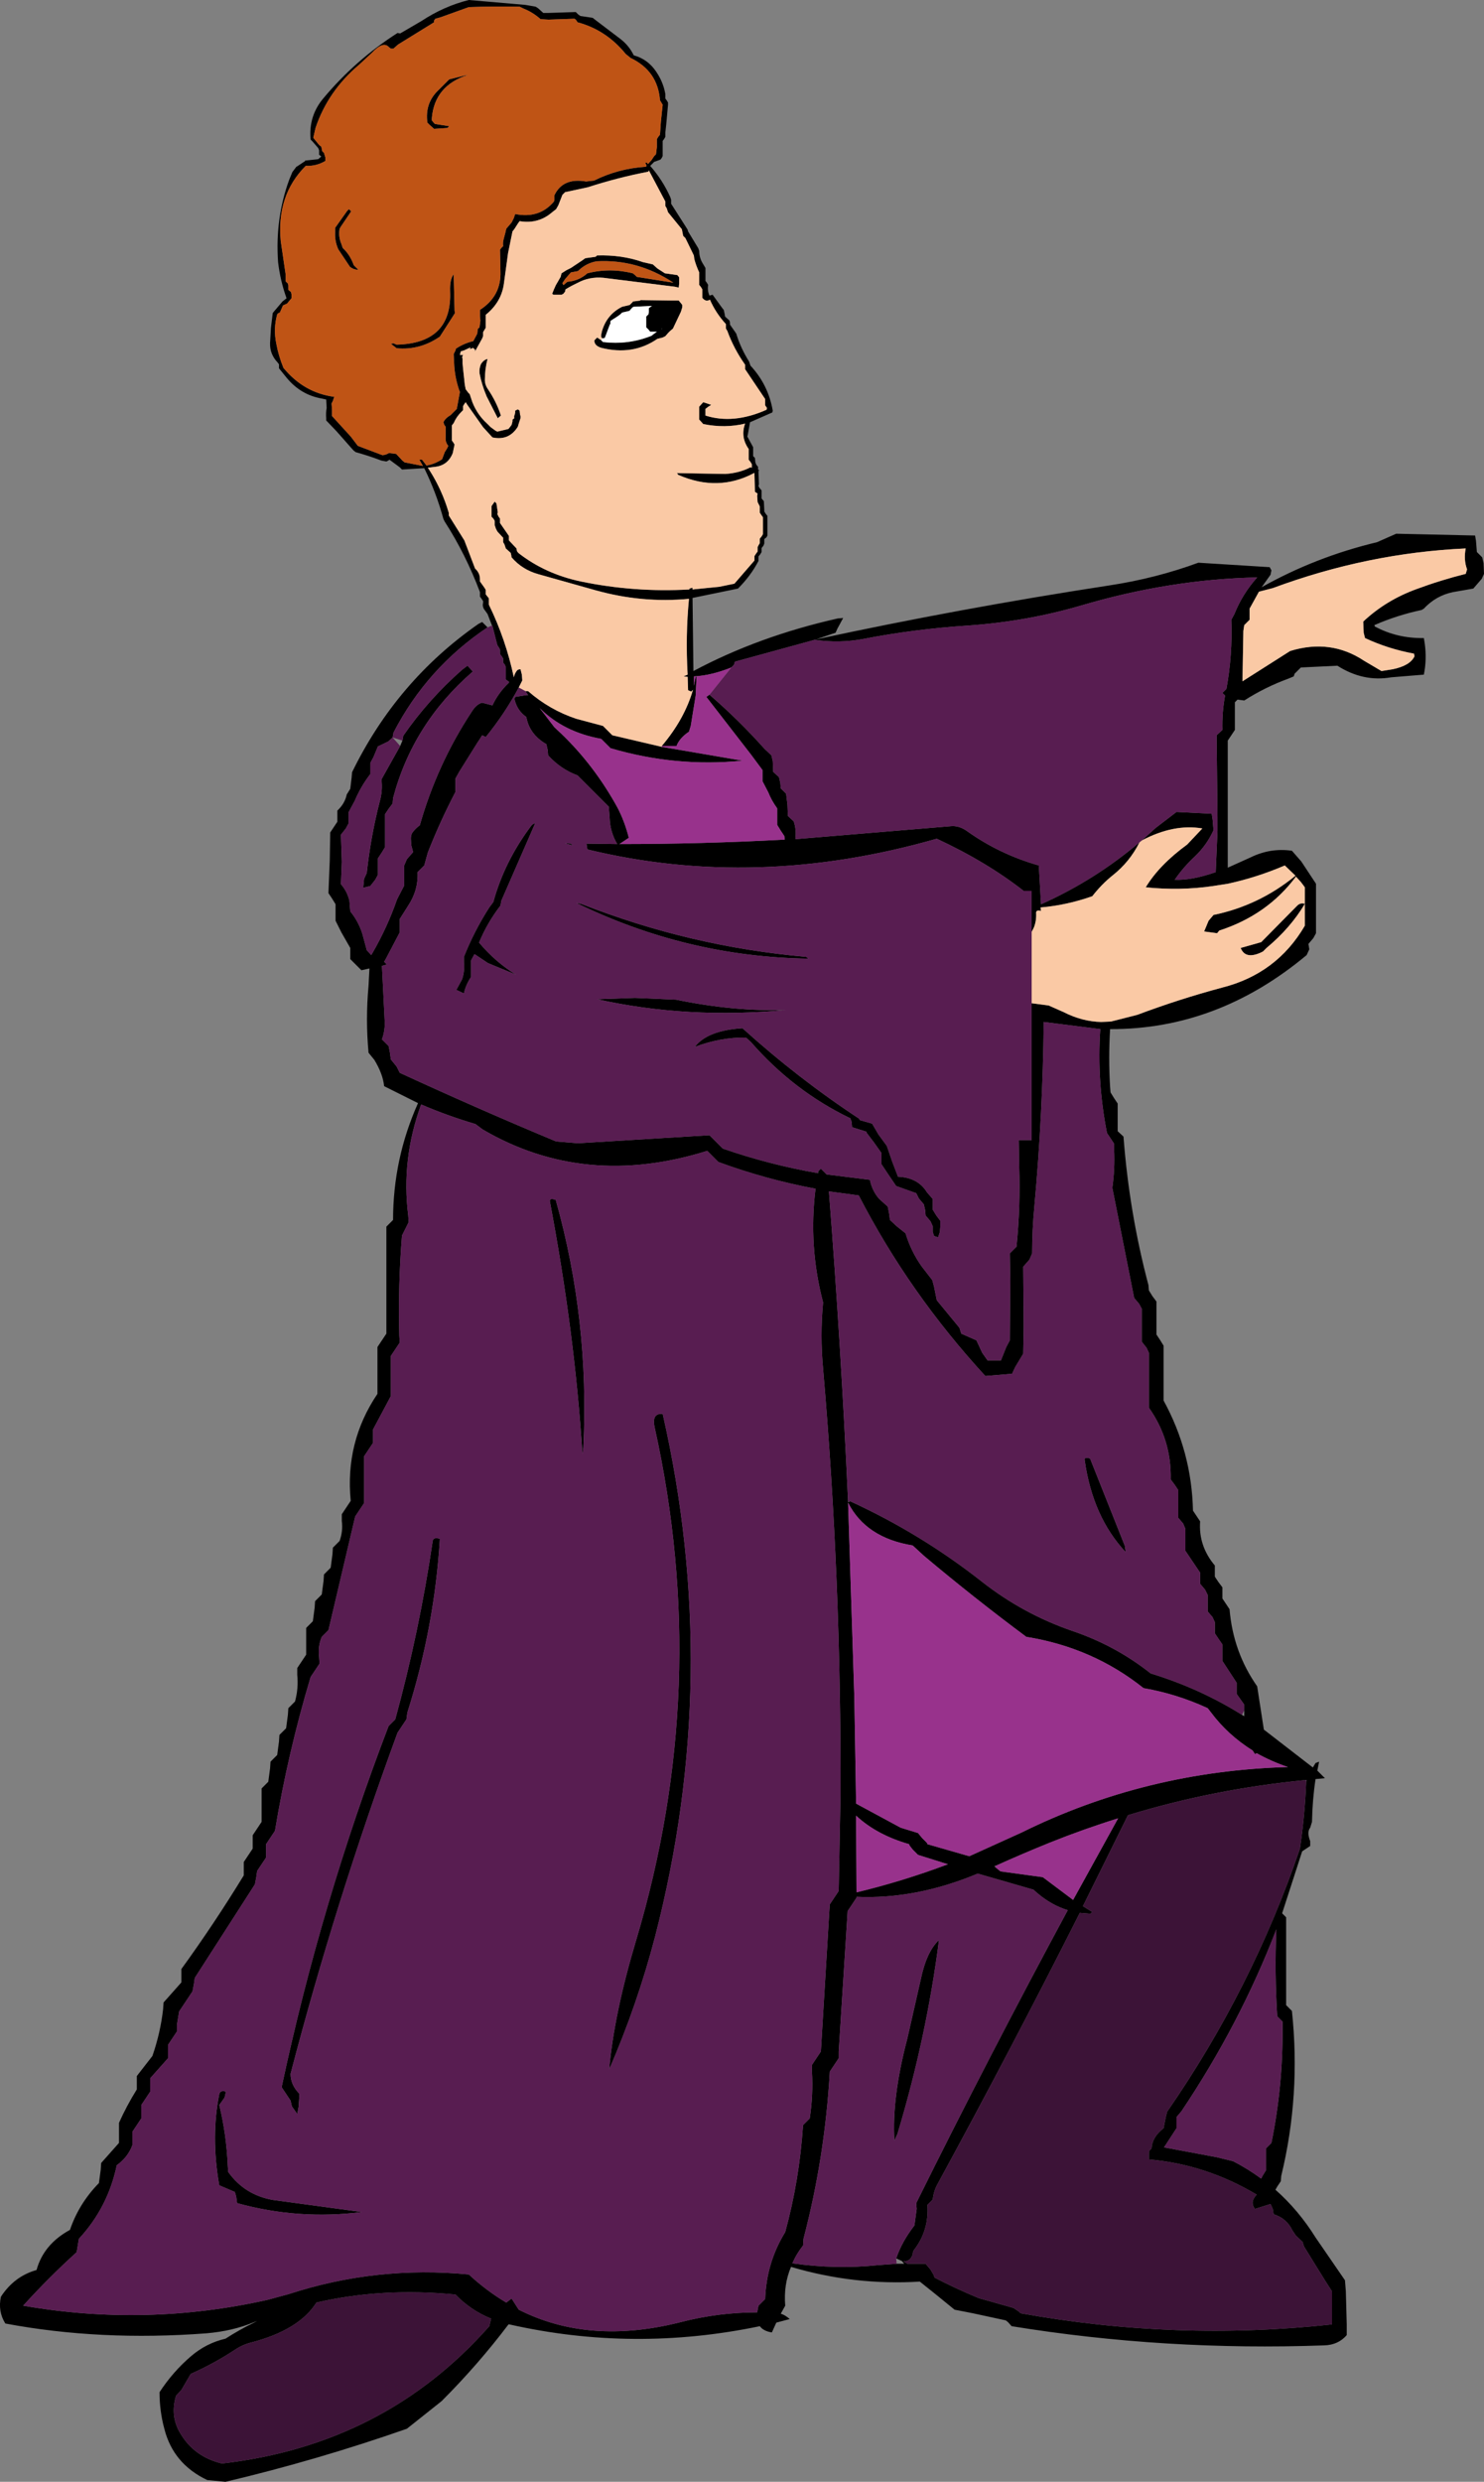
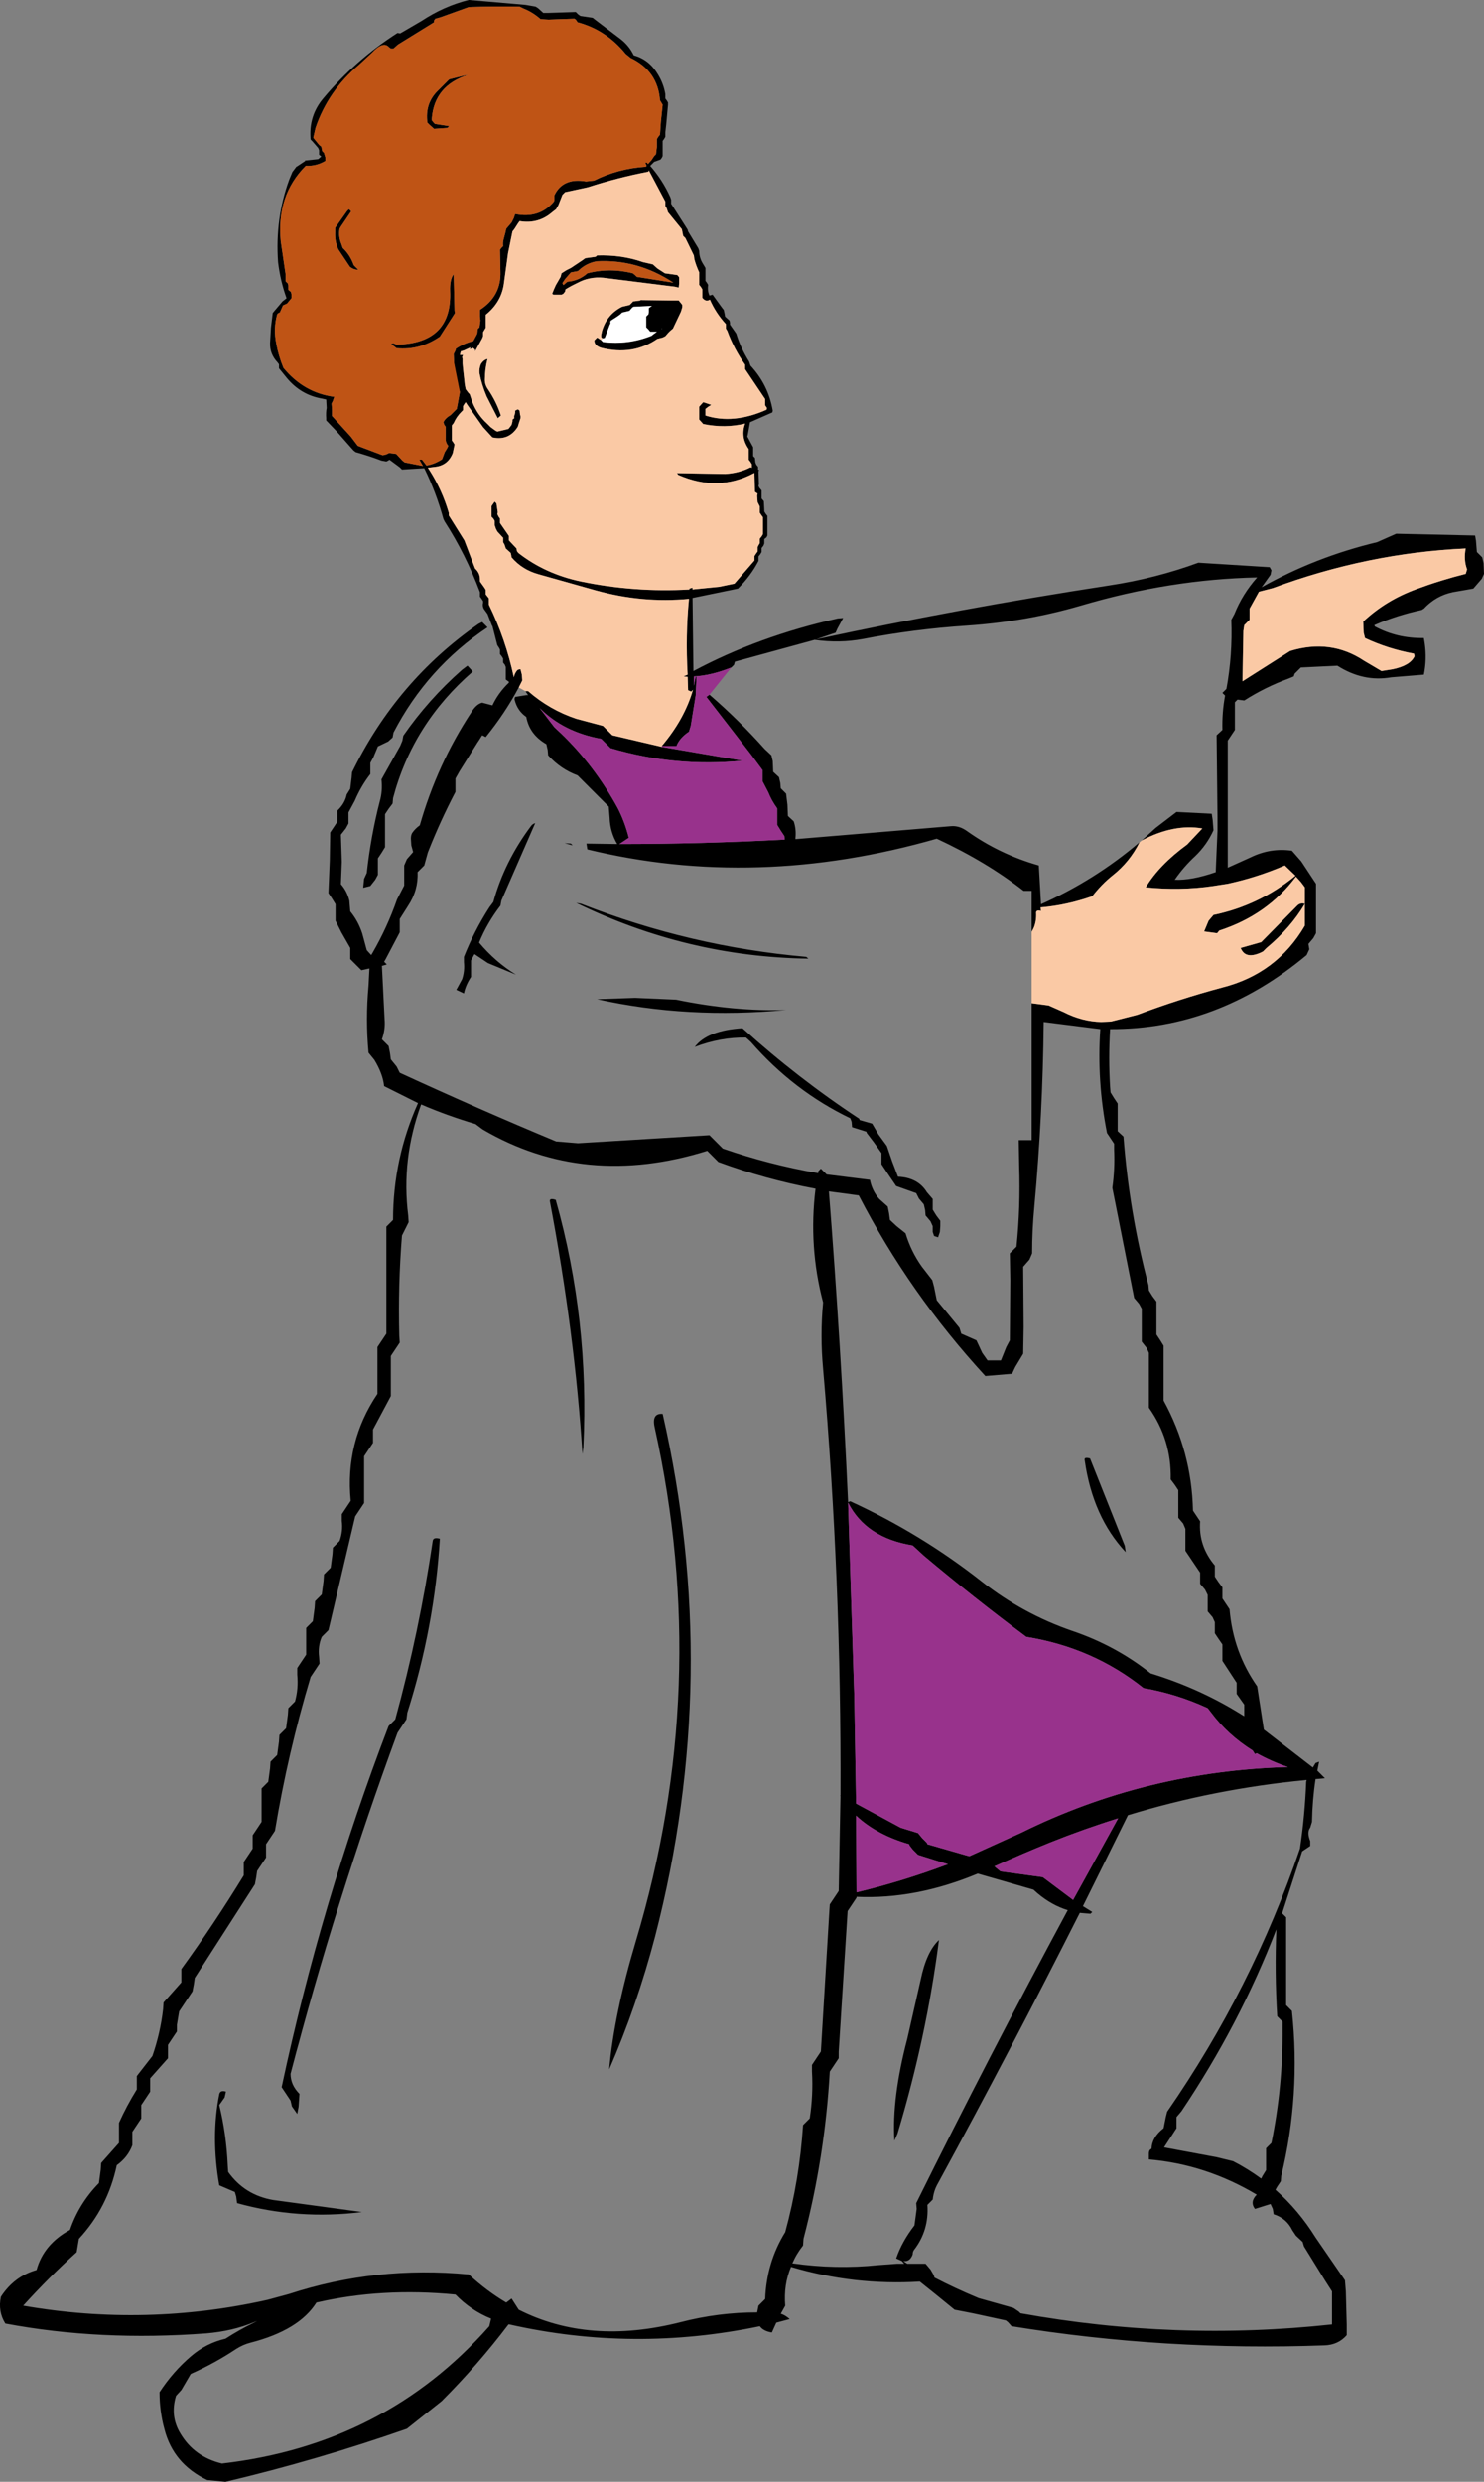
<svg xmlns="http://www.w3.org/2000/svg" height="278.3px" width="166.5px">
  <rect width="100%" height="100%" fill="#808080" stroke="none" />
  <g transform="matrix(1.0, 0.0, 0.0, 1.0, -109.9, -24.2)">
    <path d="M250.1 92.45 L250.1 93.1 250.1 93.7 249.5 94.3 249.4 94.95 249.3 100.6 254.65 97.2 Q259.2 95.8 262.95 98.3 L264.9 99.45 266.15 99.25 Q268.1 98.85 268.6 97.8 L268.55 97.5 Q265.6 96.95 263.05 95.75 L262.9 95.15 262.85 93.9 Q265.4 91.5 268.85 90.25 271.55 89.25 274.35 88.55 L274.5 88.05 Q274.1 86.95 274.35 85.7 263.35 86.2 252.7 90.15 L251.15 90.55 250.1 92.45 M165.1 94.35 L164.6 93.05 164.2 92.5 Q164.0 92.15 164.1 91.8 L164.1 91.6 163.9 91.3 163.75 91.1 163.75 90.85 163.75 90.6 Q162.15 86.35 159.8 82.7 L159.65 82.4 Q158.85 79.45 157.5 76.7 L155.0 76.85 154.75 76.6 153.6 75.75 153.45 75.85 153.25 75.95 152.7 75.85 Q151.25 75.3 149.8 74.9 L149.55 74.7 147.65 72.55 146.5 71.35 146.5 71.1 Q146.45 70.45 146.55 69.95 L146.5 69.0 146.05 68.9 Q143.65 68.5 142.05 66.55 L141.2 65.5 141.2 65.25 141.2 65.05 141.05 64.85 Q140.15 63.9 140.2 62.65 L140.3 60.95 140.5 59.3 140.75 59.0 141.6 58.0 142.05 57.65 Q141.35 55.7 141.1 53.6 140.75 48.7 142.35 44.35 L142.7 43.5 143.15 42.9 143.25 42.85 144.15 42.25 Q144.1 42.15 144.2 42.2 L145.6 42.05 145.95 41.75 145.7 41.55 145.7 41.3 145.7 41.05 145.6 40.8 144.95 40.05 144.75 39.85 Q144.5 37.2 146.2 35.2 149.8 30.9 154.5 27.9 L154.8 27.95 157.2 26.55 Q159.7 24.9 162.5 24.2 L168.85 24.75 170.0 24.95 170.3 25.15 170.85 25.65 171.45 25.65 174.5 25.55 174.75 25.8 174.95 25.95 175.05 26.0 176.4 26.2 176.65 26.4 179.55 28.6 Q180.5 29.35 181.0 30.4 L181.15 30.45 Q182.8 30.95 183.75 32.6 184.35 33.6 184.55 34.75 L184.55 35.25 184.7 35.45 184.85 35.7 184.85 35.95 184.65 38.15 184.55 39.05 184.55 39.55 184.4 39.8 184.25 40.0 184.25 40.25 184.25 41.0 184.25 41.7 184.15 41.9 184.0 42.1 183.3 42.35 182.85 42.8 Q184.25 44.4 185.1 46.3 L185.2 46.6 185.2 46.8 185.2 47.05 187.05 49.95 187.1 50.15 188.25 52.05 188.35 52.35 Q188.35 53.1 188.75 53.75 L189.05 54.25 189.05 55.2 189.05 55.7 189.2 55.9 189.35 56.15 Q189.25 56.8 189.5 57.35 L189.85 57.25 190.9 58.7 191.1 58.95 191.2 59.4 191.25 59.7 191.75 60.15 191.8 60.4 191.8 60.6 192.5 61.6 Q193.0 63.25 193.95 64.75 L194.1 65.2 Q196.1 67.35 196.6 70.25 L196.55 70.45 194.05 71.55 193.8 72.95 193.75 73.15 194.4 74.35 194.4 75.1 194.4 75.35 194.6 75.55 194.65 76.05 194.75 76.3 194.95 76.55 194.95 76.85 195.1 76.95 195.0 77.0 195.05 78.5 195.0 78.7 195.1 78.9 195.35 79.2 195.35 79.9 195.35 80.1 195.6 80.4 195.65 81.35 195.65 81.55 195.8 81.8 196.0 82.05 196.0 83.95 196.0 84.25 195.9 84.45 195.65 84.65 195.65 84.95 195.65 85.15 195.55 85.4 195.35 85.65 195.35 85.9 195.35 86.1 195.2 86.35 195.0 86.6 195.0 86.85 195.0 87.1 Q194.15 88.75 192.7 90.2 L187.6 91.25 187.7 99.45 Q195.0 95.55 203.9 93.55 L204.5 93.5 203.85 94.7 203.65 95.15 201.45 95.9 Q217.7 92.4 234.35 89.85 239.6 89.05 244.35 87.3 L252.35 87.8 252.55 88.15 252.45 88.65 251.45 90.05 Q257.5 86.65 264.4 85.0 L266.55 84.05 275.4 84.25 275.5 84.85 275.6 86.1 276.2 86.7 276.35 87.35 276.4 88.55 276.15 89.1 275.2 90.2 272.9 90.6 Q271.0 91.0 269.65 92.45 L269.4 92.6 Q266.6 93.2 264.1 94.3 L264.15 94.45 Q266.65 95.8 269.65 95.75 L269.75 96.35 Q270.0 98.15 269.65 99.85 L266.0 100.15 Q262.85 100.7 259.95 98.85 L255.85 99.05 255.15 99.75 255.05 100.05 254.45 100.3 Q251.85 101.25 249.5 102.75 L248.75 102.65 248.45 102.95 248.45 103.55 248.45 106.05 248.05 106.65 247.65 107.25 247.65 114.05 247.65 121.5 250.2 120.35 Q252.45 119.25 254.85 119.6 L255.9 120.8 257.55 123.3 257.55 125.15 257.55 128.85 257.25 129.4 256.7 130.05 256.8 130.65 256.5 131.3 Q246.5 139.65 234.45 139.6 234.25 142.85 234.45 146.1 L234.5 146.7 234.9 147.35 235.3 147.95 235.3 150.4 235.3 151.05 235.95 151.65 Q236.6 160.2 238.75 168.3 L238.8 168.9 239.2 169.55 239.65 170.15 239.65 173.25 239.65 173.85 240.05 174.45 240.45 175.1 240.45 180.65 240.45 181.25 Q243.6 187.0 243.75 193.6 L244.15 194.2 244.55 194.8 Q244.35 197.55 246.2 199.75 L246.2 200.35 246.2 201.0 246.6 201.6 247.05 202.2 247.05 202.8 247.05 203.45 247.45 204.05 247.85 204.65 Q248.25 209.45 250.95 213.3 L251.7 218.15 257.2 222.4 257.5 221.9 257.9 221.75 257.7 222.75 258.55 223.6 257.5 223.7 Q257.15 226.0 257.1 228.5 L256.9 229.15 Q256.5 229.65 256.9 230.65 L256.9 231.2 256.0 231.8 253.75 238.75 254.2 239.2 254.2 248.45 254.2 249.05 254.85 249.7 Q255.85 259.15 253.65 268.2 L253.6 268.8 253.2 269.4 253.0 269.75 Q255.6 272.05 257.5 275.1 L260.8 279.9 260.9 281.15 261.0 284.85 261.0 286.05 Q260.05 287.15 258.5 287.2 240.65 287.85 223.4 285.05 L223.0 284.6 222.75 284.4 219.05 283.6 217.0 283.2 214.85 281.45 213.1 280.05 Q205.75 280.5 198.65 278.4 197.8 280.4 198.0 282.75 L197.5 283.65 Q198.0 283.8 198.5 284.25 L197.0 284.65 196.5 285.75 Q195.55 285.6 195.15 285.05 181.0 288.0 167.05 284.85 L166.95 284.85 Q163.55 289.35 159.45 293.45 L155.55 296.55 Q145.55 300.05 135.2 302.5 L133.15 302.3 Q129.35 300.5 128.35 296.6 127.8 294.6 127.8 292.45 129.3 290.15 131.35 288.4 133.05 286.95 135.2 286.45 136.75 285.45 138.4 284.65 L138.75 284.45 138.4 284.6 Q136.0 285.6 133.05 285.85 121.15 286.75 110.5 284.75 109.65 283.4 110.0 281.75 111.5 279.45 114.0 278.75 114.8 275.85 117.75 274.25 118.75 271.3 121.0 269.0 L121.2 267.5 121.25 266.75 123.25 264.5 123.25 263.0 123.25 262.25 Q124.1 260.35 125.25 258.5 L125.25 257.75 125.25 257.0 127.0 254.75 Q127.9 252.15 128.2 249.5 L128.25 248.75 130.25 246.5 130.25 245.75 130.25 245.0 Q133.95 239.9 137.25 234.5 L137.25 233.75 137.25 233.0 138.25 231.5 138.25 230.75 138.25 230.0 139.25 228.5 139.25 225.5 139.25 224.75 140.0 224.0 140.2 222.5 140.25 221.75 141.0 221.0 141.2 219.5 141.25 218.75 142.0 218.0 142.2 216.5 142.25 215.75 143.0 215.0 Q143.4 213.55 143.25 212.0 L143.25 211.25 144.25 209.75 144.25 207.5 144.25 206.75 145.0 206.0 145.2 204.5 145.25 203.75 146.0 203.0 146.2 201.5 146.25 200.75 147.0 200.0 147.2 198.5 147.25 197.75 148.0 197.0 Q148.4 195.9 148.25 194.75 L148.25 194.0 149.25 192.5 Q148.6 185.9 152.25 180.5 L152.25 176.0 152.25 175.25 153.25 173.75 153.25 162.5 153.25 161.75 154.0 161.0 Q154.0 154.15 156.8 147.9 L153.0 146.0 Q152.85 144.6 151.9 143.05 L151.25 142.25 Q150.9 138.5 151.25 134.75 L151.35 132.8 150.45 133.0 149.2 131.75 149.2 131.15 149.2 130.5 148.2 128.75 147.55 127.45 147.55 126.2 147.55 125.6 147.15 124.95 146.75 124.35 146.9 120.65 146.95 117.55 147.35 116.95 147.75 116.35 147.75 115.7 147.75 115.1 Q148.6 114.3 148.8 113.3 L149.2 112.65 149.35 111.4 149.4 110.8 Q154.4 100.55 163.6 94.15 L164.0 93.95 164.6 94.55 Q157.8 99.1 154.05 106.35 L153.95 106.9 153.45 107.35 152.3 107.9 151.8 109.1 151.45 109.75 151.45 110.4 151.45 111.0 Q150.4 112.35 149.7 114.0 L149.0 115.3 149.0 115.95 149.0 116.55 148.7 117.1 148.15 117.8 148.25 120.85 148.15 123.35 Q148.85 124.15 149.1 125.2 L149.2 126.4 Q150.1 127.5 150.55 128.9 L151.05 130.75 151.55 131.3 151.7 131.05 Q153.35 128.2 154.45 125.05 L155.25 123.5 155.25 122.75 155.25 121.25 155.55 120.55 156.25 119.75 156.05 119.0 156.0 118.25 Q156.0 117.85 156.15 117.6 156.5 117.1 157.0 116.75 158.95 109.9 162.8 104.05 163.35 103.15 164.0 103.0 L165.15 103.3 Q165.8 101.9 167.0 100.75 L167.0 100.65 166.65 100.4 166.65 99.45 166.65 99.0 166.55 98.75 166.35 98.5 166.35 98.25 166.35 98.05 166.2 97.8 166.0 97.55 166.0 97.35 166.0 97.05 165.9 96.85 165.7 96.55 165.15 94.4 165.1 94.35 M238.0 118.45 L239.55 117.05 241.9 115.25 245.85 115.45 245.95 116.1 246.05 117.3 Q245.3 118.95 244.0 120.2 242.7 121.4 241.7 122.85 243.55 122.95 246.3 122.0 L246.5 117.35 246.5 115.9 246.4 106.65 247.05 106.05 Q247.0 104.05 247.35 102.2 L247.05 101.9 247.5 101.45 Q248.2 97.65 248.05 93.7 L248.4 93.05 Q249.3 90.8 250.95 88.95 241.2 89.15 231.2 92.1 225.05 93.9 218.45 94.35 212.4 94.75 206.75 95.85 204.1 96.35 201.3 95.95 L192.35 98.4 192.25 98.75 191.95 99.05 Q189.7 99.95 187.75 100.05 L187.75 101.1 187.95 100.1 188.05 100.05 187.95 102.2 187.4 105.6 187.2 106.25 Q186.15 106.95 185.8 107.85 L184.15 107.85 Q186.7 104.85 187.65 101.55 L187.45 101.75 187.1 101.6 187.05 100.1 186.6 100.05 187.05 99.85 Q186.8 95.5 187.2 91.35 181.95 91.85 176.75 90.4 L170.35 88.6 Q168.5 88.1 167.3 86.7 L167.25 86.4 167.2 86.2 166.65 85.7 166.5 85.25 166.35 85.0 166.35 84.8 166.35 84.5 165.7 83.8 165.5 83.4 165.5 83.35 165.4 83.1 165.4 82.85 165.4 82.6 165.25 82.35 165.05 82.15 165.05 81.15 165.05 80.95 165.4 80.45 165.6 80.65 165.75 81.65 165.7 81.85 165.85 82.15 166.0 82.35 166.0 82.6 166.0 82.85 167.0 84.3 167.0 84.5 167.0 84.8 167.85 85.7 167.9 86.0 168.05 86.2 Q171.05 88.55 175.05 89.4 181.05 90.65 187.25 90.3 L187.25 90.2 187.6 90.1 187.6 90.3 190.6 90.0 192.3 89.65 194.55 87.05 194.55 86.75 194.55 86.55 194.75 86.25 194.9 86.05 194.9 85.8 194.9 85.55 195.0 85.35 195.15 85.1 195.15 84.85 195.15 84.6 195.35 84.35 195.5 84.1 195.5 82.4 195.5 82.2 195.35 82.0 195.15 81.7 195.15 81.25 195.15 81.0 195.05 80.8 194.9 80.5 194.85 79.8 194.9 79.55 194.6 79.35 194.55 77.45 194.55 77.25 194.5 77.25 Q190.45 79.4 186.0 77.45 L185.85 77.25 191.25 77.35 Q192.85 77.25 194.1 76.6 L194.25 76.65 194.25 76.45 194.25 76.4 194.25 76.25 194.1 76.0 193.9 75.75 193.9 74.75 193.9 74.55 Q192.95 73.2 193.5 71.7 191.25 72.25 188.8 71.75 L188.35 71.25 188.35 70.05 188.35 69.8 188.8 69.3 189.7 69.6 Q189.35 69.8 189.05 70.05 L189.05 70.55 189.05 70.8 Q192.2 71.8 195.9 70.15 L195.95 69.95 195.75 69.65 195.75 69.15 195.75 68.95 193.5 65.6 193.5 65.3 193.5 65.1 Q192.25 63.35 191.5 61.3 L191.35 61.05 191.35 60.75 191.35 60.55 Q190.2 59.3 189.55 57.8 189.1 58.1 188.7 57.6 L188.7 57.1 188.7 56.65 188.55 56.4 188.35 56.15 188.35 55.3 188.35 55.2 188.35 54.75 Q188.0 54.0 187.8 53.25 L187.75 52.85 186.8 50.9 186.55 50.65 186.45 50.15 186.4 49.9 184.85 48.0 184.7 47.55 184.55 47.3 184.55 47.05 184.55 46.8 182.75 43.4 182.7 43.3 182.65 43.45 Q179.25 44.1 175.85 45.2 L173.3 45.75 173.0 46.05 172.55 47.2 172.3 47.65 171.85 48.0 Q170.3 49.35 168.2 49.0 L168.05 49.2 167.6 49.9 167.4 50.15 166.9 52.6 166.45 55.9 Q166.2 58.05 164.4 59.5 L164.4 59.75 164.4 60.45 164.4 60.95 164.25 61.2 164.1 61.45 164.1 61.65 164.1 61.9 164.0 62.15 163.2 63.6 163.2 63.4 162.95 63.2 162.9 63.25 162.6 63.35 162.7 63.15 161.95 63.5 161.6 63.6 161.5 64.0 161.85 64.0 161.75 64.25 161.8 64.45 161.8 64.95 161.85 65.5 162.05 67.35 162.15 67.85 162.45 68.25 162.6 68.4 162.9 69.3 Q163.45 70.7 164.55 71.7 L164.85 72.0 164.95 72.1 165.5 72.5 165.7 72.6 166.95 72.3 167.3 71.85 167.4 71.45 167.4 71.25 167.6 71.1 Q167.55 70.85 167.65 70.7 L167.7 70.45 167.7 70.25 168.0 70.1 168.2 70.25 168.25 70.7 168.3 70.85 168.3 71.1 168.1 71.7 168.0 72.05 Q167.0 73.65 165.15 73.25 L164.1 72.1 162.3 69.55 162.15 69.3 162.0 69.5 161.85 69.75 161.85 70.0 161.85 70.2 161.65 70.4 Q161.1 70.95 160.8 71.65 L160.6 71.9 160.6 72.1 160.6 72.85 160.6 73.6 160.75 73.8 160.9 74.05 160.7 75.0 Q160.15 76.4 158.7 76.55 L157.9 76.65 158.1 76.95 Q159.5 79.15 160.25 81.7 L160.25 82.0 162.0 84.8 163.2 87.95 Q163.75 88.45 163.75 89.15 L163.75 89.4 164.25 90.1 164.4 90.35 164.4 90.6 164.4 90.85 164.6 91.1 164.75 91.3 164.75 91.8 164.75 92.0 Q166.65 95.9 167.55 100.15 167.65 99.7 167.9 99.4 168.0 99.25 168.3 99.25 L168.45 99.85 168.5 100.5 168.1 101.3 Q166.55 104.2 164.4 106.85 L164.0 106.65 163.65 107.2 163.45 107.5 161.45 110.7 161.0 111.5 161.0 112.25 161.0 113.0 Q159.25 116.35 157.9 119.8 L157.5 121.25 156.75 122.0 Q156.85 124.0 155.7 125.75 L154.75 127.25 154.75 128.0 154.75 128.75 153.2 131.7 153.0 132.05 153.3 132.35 152.8 132.5 152.75 132.5 153.05 138.5 Q153.15 139.65 152.75 140.75 L153.5 141.5 153.65 142.25 153.75 143.0 154.4 143.8 154.75 144.5 Q163.65 148.6 172.3 152.2 L174.75 152.4 189.5 151.5 190.25 152.25 191.0 153.0 Q196.2 154.8 201.65 155.75 L201.7 155.75 201.7 155.55 202.0 155.25 202.65 155.9 207.5 156.5 Q207.75 157.75 208.55 158.65 L209.5 159.5 209.65 160.25 209.75 161.0 210.5 161.7 211.5 162.5 Q212.1 164.5 213.3 166.2 L214.5 167.75 214.7 168.5 215.0 170.0 217.55 173.1 217.75 173.75 219.45 174.5 220.1 175.9 220.7 176.75 222.2 176.75 222.8 175.25 223.2 174.5 223.25 167.75 223.2 164.75 223.95 164.0 Q224.4 159.55 224.25 155.0 L224.2 152.05 225.65 152.05 225.65 136.7 227.55 136.95 229.25 137.7 Q231.3 138.75 233.45 138.8 L234.55 138.75 237.5 138.0 Q242.15 136.25 247.0 134.95 253.15 133.4 256.3 128.0 L256.3 127.4 256.3 125.55 256.3 123.7 255.85 123.1 255.3 122.5 Q252.1 126.8 246.7 128.55 L246.45 128.85 245.0 128.65 245.5 127.45 246.05 126.8 Q251.15 125.75 255.25 122.4 L254.05 121.25 Q250.9 122.6 247.65 123.3 L246.05 123.55 Q242.35 124.1 238.45 123.7 239.95 121.2 243.1 118.9 L244.8 117.1 Q241.6 116.55 238.0 118.45 M189.5 102.1 Q192.8 104.95 195.7 108.2 L196.45 108.9 196.6 109.55 196.65 110.75 197.3 111.35 197.45 112.0 197.5 112.6 198.1 113.2 198.25 114.45 198.3 115.7 198.95 116.3 Q199.25 117.2 199.15 118.15 L199.15 118.3 216.55 116.85 Q217.5 116.75 218.4 117.4 222.05 120.0 226.45 121.25 L226.7 125.6 Q232.75 122.9 237.75 118.65 236.65 120.85 234.75 122.35 233.5 123.35 232.45 124.7 229.6 125.7 226.75 125.95 L226.65 125.95 226.7 126.35 Q226.15 126.2 226.15 126.55 226.2 127.45 225.9 128.2 L225.65 128.7 225.65 124.1 224.75 124.1 Q220.6 120.85 215.0 118.25 194.75 124.05 175.8 119.45 L175.7 118.8 179.15 118.85 Q178.35 117.5 178.3 115.9 L178.2 114.65 174.7 111.15 Q172.8 110.45 171.4 108.9 L171.35 108.3 171.2 107.65 Q169.3 106.55 168.95 104.6 167.95 103.9 167.65 102.7 167.6 102.55 167.7 102.35 L168.95 102.15 169.15 102.15 168.85 101.7 169.15 101.7 Q171.55 103.8 174.55 104.8 L177.55 105.6 178.2 106.25 178.6 106.65 184.15 107.95 193.2 109.5 Q185.7 110.25 178.4 108.1 L177.75 107.45 177.35 107.05 Q173.15 106.3 170.45 103.6 L172.1 105.75 172.85 106.45 Q176.6 110.05 179.2 114.8 180.0 116.35 180.45 118.15 L179.4 118.85 Q188.65 118.85 197.95 118.35 L197.9 117.95 197.5 117.35 197.1 116.7 197.1 116.1 197.1 114.85 Q196.45 113.95 196.1 113.05 L195.45 111.8 195.45 111.15 195.45 110.55 194.15 108.8 189.15 102.35 189.5 102.1 M180.1 30.25 Q177.9 27.55 174.7 26.7 L174.5 26.4 174.35 26.3 171.45 26.4 170.55 26.35 Q169.65 25.55 168.6 25.15 L168.2 24.95 Q165.3 24.9 162.5 25.0 L159.3 26.15 158.75 26.3 158.6 26.5 158.6 26.7 154.55 29.2 154.05 29.65 153.75 29.65 153.55 29.5 Q152.9 28.75 151.6 30.15 L150.2 31.45 Q146.7 34.4 145.3 38.55 L145.05 39.65 145.7 40.45 145.95 40.65 146.0 40.9 146.05 41.15 146.25 41.35 146.4 41.85 146.4 42.1 146.4 42.25 Q145.4 42.85 144.2 42.8 140.9 46.1 141.4 51.25 L141.95 55.0 141.95 55.75 142.2 56.0 142.25 56.2 142.25 56.7 142.55 56.95 142.6 57.2 142.6 57.65 142.1 58.25 141.65 58.45 141.3 59.25 Q141.1 59.3 141.0 59.45 140.55 61.05 140.9 62.75 141.15 64.1 141.7 65.45 144.0 68.25 147.4 68.7 L147.25 69.15 147.1 69.45 147.15 70.15 147.15 70.65 147.15 70.85 149.25 73.15 150.05 74.2 152.7 75.2 152.85 75.25 153.25 75.15 153.55 75.0 154.35 75.1 155.05 75.85 155.3 76.05 157.35 76.45 156.95 75.75 157.25 75.75 157.75 76.4 Q158.65 76.25 159.5 75.7 L159.8 74.9 160.05 74.5 160.2 74.2 Q159.85 73.8 159.9 73.25 L159.9 72.3 159.9 72.05 159.75 71.85 159.65 71.55 Q159.85 71.1 160.45 70.75 L161.15 70.05 161.5 68.15 161.4 67.9 Q160.9 66.4 160.85 64.9 L160.8 63.9 161.0 63.5 161.05 63.3 Q161.95 62.7 163.0 62.45 L163.35 61.8 163.45 61.6 163.5 61.1 163.7 60.9 163.8 60.15 163.75 59.7 163.75 58.95 Q166.15 57.4 166.05 54.65 L166.0 52.2 166.15 52.0 166.35 51.8 Q166.3 51.4 166.4 51.05 L166.6 50.3 166.7 49.85 167.3 49.15 167.55 48.65 167.7 48.2 Q170.4 48.75 172.05 46.8 L172.1 46.6 172.1 46.1 Q173.05 44.1 175.65 44.55 L176.55 44.45 Q179.25 43.1 182.35 42.9 L182.45 42.8 182.3 42.45 182.5 42.45 182.6 42.6 183.0 42.15 183.3 41.7 183.5 41.5 183.6 40.7 183.6 40.25 183.6 39.8 183.75 39.55 183.95 39.3 184.05 37.85 184.25 35.95 184.1 35.7 183.95 35.45 Q183.7 32.15 180.65 30.7 L180.1 30.25 M162.4 32.6 Q158.65 33.8 158.35 37.45 L158.35 37.7 158.55 37.95 158.7 38.1 160.3 38.35 160.1 38.55 158.6 38.65 158.1 38.2 157.85 37.95 Q157.55 35.75 159.1 34.3 L160.3 33.1 162.1 32.65 162.4 32.6 M183.65 54.3 L184.5 54.85 185.9 55.05 186.1 55.3 186.1 55.55 186.1 55.8 186.1 56.0 186.05 56.45 185.6 56.35 177.6 55.35 Q176.0 55.2 174.65 55.95 174.0 56.25 173.35 56.65 L173.3 56.9 173.1 57.15 172.9 57.25 172.0 57.25 171.85 57.15 172.05 56.65 172.25 56.2 172.8 55.25 172.9 54.85 173.45 54.5 173.95 54.25 175.3 53.35 175.5 53.2 175.6 53.15 176.7 53.0 176.85 52.9 176.85 52.85 Q179.65 52.75 182.05 53.6 L183.15 53.85 183.65 54.3 M177.5 62.15 L177.35 62.0 177.35 61.75 177.45 61.3 Q178.0 59.45 179.7 58.6 L180.55 58.4 180.75 58.2 180.9 58.05 Q180.95 57.95 181.0 58.0 L181.75 57.9 181.75 57.85 185.25 57.9 185.4 57.9 186.05 57.9 186.3 58.2 186.45 58.4 186.45 58.65 186.3 59.15 185.4 61.05 185.1 61.3 184.85 61.55 184.55 61.9 184.25 62.05 183.65 62.2 Q180.9 64.1 177.35 63.2 176.7 63.0 176.6 62.55 176.55 62.35 176.65 62.3 L176.9 62.05 177.2 62.25 177.35 62.35 177.55 62.55 Q180.4 62.9 183.0 61.85 L183.25 61.65 183.6 61.4 182.85 61.4 182.65 61.15 182.4 60.9 182.4 60.65 182.4 59.95 182.4 59.7 182.65 59.45 182.7 59.2 182.7 58.75 183.05 58.5 183.1 58.5 181.0 58.6 Q180.85 58.65 180.75 58.8 L180.6 58.95 180.55 59.05 179.7 59.25 179.5 59.45 179.15 59.7 178.45 60.15 Q178.35 60.25 178.4 60.45 L178.3 60.65 177.85 61.85 177.75 62.1 177.5 62.15 M184.15 61.05 L184.1 61.1 184.2 61.05 184.15 61.05 M181.35 55.25 L185.45 55.9 Q181.45 53.25 176.85 53.5 175.7 53.7 174.85 54.5 L174.75 54.6 173.95 54.75 173.3 55.5 173.0 55.95 173.1 56.15 173.15 56.15 173.55 55.8 Q174.85 55.7 175.8 54.85 178.3 54.2 180.9 54.85 L181.15 55.05 181.35 55.25 M163.85 65.05 Q164.15 64.55 164.6 64.45 164.3 65.6 164.3 66.8 164.3 67.35 164.65 67.85 165.6 69.25 166.1 70.8 L165.75 71.1 164.5 68.65 Q163.95 67.35 163.7 66.05 163.65 65.55 163.85 65.05 M249.5 216.0 L249.5 215.35 248.65 214.15 248.65 213.5 248.65 212.9 247.05 210.45 247.05 209.2 247.05 208.6 246.6 207.95 246.2 207.35 246.2 206.75 246.2 206.1 245.95 205.55 245.4 204.9 245.4 203.65 245.4 203.05 245.1 202.45 244.55 201.8 244.55 201.2 244.55 200.55 242.9 198.1 242.9 196.25 242.9 195.65 242.65 195.05 242.1 194.4 242.1 191.95 242.1 191.3 241.7 190.7 241.25 190.1 Q241.35 185.65 238.8 182.05 L238.8 176.5 238.8 175.9 238.55 175.35 238.0 174.65 238.0 171.6 238.0 170.95 237.7 170.4 237.15 169.75 234.7 157.4 Q235.0 155.3 234.9 153.1 L234.9 152.45 234.5 151.85 234.1 151.25 Q232.95 145.4 233.35 139.6 L227.0 138.8 Q226.9 149.15 225.95 159.5 225.7 162.1 225.7 164.75 L225.4 165.45 224.7 166.25 224.75 173.0 224.7 176.0 223.8 177.5 223.45 178.25 220.45 178.5 Q211.9 169.2 206.25 158.25 L202.9 157.8 Q204.25 175.05 205.05 192.6 L205.05 192.65 205.3 192.55 Q213.25 196.2 220.05 201.55 224.7 205.2 230.25 207.1 235.1 208.75 239.0 211.85 244.55 213.55 249.25 216.5 L249.5 216.65 249.5 216.0 M169.95 116.5 L166.15 125.2 166.05 125.75 Q164.55 127.7 163.65 129.9 165.5 132.1 167.8 133.5 L164.65 132.2 163.15 131.2 163.1 131.25 162.75 131.9 162.75 133.15 162.75 133.75 Q162.15 134.65 161.95 135.6 L161.1 135.2 161.75 134.0 Q162.05 133.1 161.95 132.1 L161.95 131.5 Q163.1 128.6 164.8 125.95 L165.25 125.35 Q166.5 120.8 169.5 116.8 169.65 116.6 169.95 116.5 M173.95 118.8 L174.15 119.0 173.25 118.75 173.95 118.8 M175.1 125.55 Q187.3 130.35 200.35 131.5 L200.6 131.7 Q186.95 131.5 174.55 125.45 L175.1 125.55 M181.15 136.1 L185.75 136.3 Q192.3 137.65 198.1 137.45 187.05 138.5 176.9 136.25 L181.15 136.1 M193.2 139.5 Q199.45 145.15 206.3 149.65 L206.35 149.8 207.75 150.2 208.45 151.4 209.4 152.7 210.0 154.45 210.65 156.15 Q212.9 156.25 213.9 157.9 L214.55 158.65 214.55 159.25 214.55 159.85 214.95 160.5 215.4 161.1 215.4 161.7 215.35 162.35 215.15 162.95 214.7 162.8 214.55 162.35 214.55 161.7 214.3 161.15 213.75 160.5 213.7 159.9 213.55 159.25 213.0 158.6 212.7 158.0 210.45 157.2 209.6 155.95 208.8 154.75 208.8 154.1 208.8 153.5 207.95 152.3 207.15 151.25 207.1 151.1 205.5 150.6 205.45 150.0 205.3 149.6 Q198.95 146.55 194.15 141.05 L193.6 140.55 Q190.75 140.5 187.85 141.6 189.25 139.75 193.2 139.5 M189.25 153.25 Q175.5 157.55 164.05 150.85 L163.25 150.25 Q160.05 149.3 157.15 148.05 154.9 154.2 155.7 160.5 L155.75 161.25 155.0 162.75 Q154.55 168.3 154.7 174.0 L154.75 174.75 153.75 176.25 153.75 180.0 153.75 180.75 151.75 184.5 151.75 185.25 151.75 186.0 150.75 187.5 150.75 192.0 150.75 192.75 149.75 194.25 146.75 207.0 146.0 207.75 Q145.55 208.8 145.7 210.0 L145.75 210.75 144.75 212.25 Q142.2 220.75 140.75 229.5 L139.75 231.0 139.75 231.75 139.75 232.5 138.75 234.0 138.65 234.7 138.5 235.5 131.75 246.0 131.65 246.7 131.5 247.5 130.0 249.75 129.75 251.25 129.75 252.0 128.75 253.5 128.75 254.25 128.75 255.0 126.75 257.25 126.75 258.0 126.75 258.75 125.75 260.25 125.75 261.0 125.75 261.75 124.75 263.25 124.75 264.0 124.75 264.75 Q124.25 266.1 123.0 267.0 122.0 271.75 118.75 275.25 L118.5 276.75 Q115.35 279.6 112.5 282.75 126.25 285.15 139.9 282.1 L142.3 281.45 Q152.1 278.25 162.5 279.25 164.5 281.1 166.7 282.4 L167.3 281.95 168.1 283.2 Q176.0 287.2 186.25 284.6 190.5 283.5 194.85 283.5 L195.0 282.75 195.75 282.0 Q195.9 277.9 198.0 274.5 199.6 268.65 200.0 262.5 L200.75 261.75 Q201.15 259.15 201.0 256.5 L201.0 255.75 201.5 255.0 202.0 254.25 202.95 238.5 203.0 237.75 203.5 237.0 204.0 236.25 204.2 225.6 204.15 225.55 204.2 225.55 Q204.3 201.35 202.25 177.7 201.9 173.95 202.25 170.25 200.6 164.0 201.4 157.5 195.8 156.45 190.5 154.5 L189.75 153.75 189.25 153.25 M172.25 158.75 Q176.05 172.25 175.35 186.5 L175.25 187.25 Q174.4 173.75 171.6 158.95 171.5 158.5 172.25 158.75 M184.25 182.75 Q190.95 212.15 183.4 241.35 181.4 249.0 178.25 256.25 178.8 250.05 181.25 241.85 189.8 213.3 183.35 184.25 183.0 182.65 184.25 182.75 M205.05 192.7 L205.75 214.5 205.95 226.45 210.95 229.15 212.9 229.75 213.35 230.3 213.9 230.85 213.95 231.0 218.65 232.35 224.5 229.7 Q238.45 222.8 254.4 222.35 252.5 221.7 250.9 220.8 L250.7 220.9 250.45 220.5 Q247.65 218.75 245.75 216.2 L245.4 215.75 Q241.95 214.15 238.2 213.5 232.5 208.95 225.05 207.75 219.2 203.4 213.55 198.65 L212.3 197.5 Q207.05 196.65 205.05 192.7 M232.2 187.75 L236.1 197.55 236.2 198.25 Q232.5 194.3 231.6 187.95 231.5 187.55 232.2 187.75 M256.3 125.55 Q254.7 128.25 252.0 130.5 L251.6 130.9 Q249.65 131.9 249.1 130.5 L251.4 129.85 255.45 125.75 Q255.8 125.4 256.3 125.55 M155.05 107.25 L155.15 106.7 Q157.95 102.65 161.75 99.3 L162.35 98.85 162.95 99.5 Q156.2 105.35 154.0 113.7 L153.95 114.3 153.5 114.9 153.1 115.5 153.1 118.0 153.1 119.2 152.7 119.85 152.3 120.45 152.3 121.7 152.3 122.3 152.0 122.85 151.45 123.55 150.65 123.75 150.75 122.75 151.05 122.1 Q151.5 118.0 152.5 114.1 152.85 112.9 152.7 111.6 L154.8 107.85 155.05 107.25 M149.3 47.9 L148.15 49.6 148.0 49.85 Q147.85 50.75 148.2 51.55 L148.35 52.0 Q149.1 52.7 149.5 53.7 L149.6 53.95 150.1 54.45 Q149.55 54.45 149.15 54.1 L148.05 52.45 147.85 52.15 Q147.45 51.25 147.5 50.25 L147.5 49.75 148.85 47.85 149.05 47.65 149.3 47.9 M160.9 59.05 L160.95 59.3 159.25 61.95 Q157.0 63.5 154.4 63.25 L153.75 62.75 154.05 62.7 154.4 62.85 Q160.65 62.7 160.4 56.85 160.35 55.55 160.8 54.95 L160.9 59.05 M159.25 196.75 Q158.65 206.65 155.6 216.25 L155.5 217.0 154.5 218.5 Q147.55 237.4 142.5 256.75 142.5 258.0 143.5 259.0 L143.4 260.45 143.25 261.25 142.65 260.4 142.5 259.75 141.5 258.25 Q145.9 237.6 153.5 217.75 L154.25 217.0 Q156.95 207.15 158.45 197.0 158.5 196.55 159.25 196.75 M135.1 259.4 L134.5 260.25 Q135.3 263.55 135.45 267.0 L135.5 267.75 Q137.35 270.35 140.55 270.9 L150.5 272.25 Q143.35 273.15 136.5 271.25 L136.4 270.5 136.25 270.0 134.5 269.25 Q133.55 263.8 134.5 259.05 134.6 258.55 135.25 258.75 L135.1 259.4 M129.65 292.85 Q128.95 295.15 130.15 297.1 131.7 299.7 134.8 300.45 153.05 298.35 164.8 285.05 L165.0 284.2 Q162.75 283.3 161.0 281.5 152.75 280.7 145.4 282.4 143.45 285.5 138.0 286.9 137.2 287.1 136.4 287.6 134.0 289.2 131.3 290.4 L130.25 292.2 129.65 292.85 M256.45 224.0 L256.5 223.8 256.45 223.8 Q246.1 224.8 236.45 227.75 L231.4 237.95 232.45 238.6 232.25 238.8 231.05 238.7 Q223.35 253.95 215.15 269.0 214.65 269.85 214.55 270.85 L213.95 271.45 Q214.15 274.3 212.45 276.5 212.3 276.7 212.3 277.0 212.0 277.85 211.25 277.75 L211.7 278.05 213.75 278.05 214.3 278.7 214.65 279.3 214.75 279.6 Q217.05 280.8 219.7 281.9 L223.6 283.0 224.2 283.4 224.4 283.6 Q241.85 286.75 259.35 284.85 L259.35 284.2 259.35 283.6 259.35 281.75 259.35 281.15 258.55 279.9 256.2 276.1 256.05 275.6 255.3 274.9 254.9 274.3 Q254.25 272.95 252.8 272.5 L252.7 271.9 252.45 271.35 250.7 271.9 Q250.1 271.1 250.9 270.3 245.2 266.9 238.8 266.35 L238.8 265.7 Q238.8 265.4 238.95 265.25 L239.1 265.15 Q239.15 263.85 240.45 262.85 L240.7 261.6 240.85 261.0 Q250.4 247.2 255.75 231.5 256.3 227.8 256.45 224.0 M253.2 250.3 Q252.9 245.45 253.1 240.55 249.0 251.2 242.45 260.95 L241.9 261.6 241.9 262.2 241.9 262.85 240.5 265.0 246.4 266.1 248.25 266.55 Q249.9 267.4 251.4 268.5 L251.55 268.2 251.95 267.55 251.95 265.7 251.95 265.1 252.55 264.5 Q253.85 258.15 253.8 251.55 L253.8 250.9 253.2 250.3 M212.9 232.2 L212.3 231.6 211.95 231.15 211.9 231.0 Q208.25 229.95 205.95 227.8 L206.0 236.4 Q211.2 235.15 216.25 233.25 L212.9 232.2 M221.6 233.6 L222.15 234.05 226.9 234.7 230.3 237.25 235.35 228.1 Q231.5 229.3 227.75 230.8 224.65 232.05 221.55 233.45 L221.45 233.45 221.6 233.6 M210.45 277.45 Q211.1 275.55 212.5 273.75 L212.75 271.9 212.7 271.25 Q220.85 254.8 229.7 238.4 227.9 237.85 226.3 236.5 L225.85 236.1 219.6 234.3 Q212.65 237.2 206.0 236.9 L206.0 237.0 205.5 237.75 205.0 238.5 204.0 254.25 204.0 255.0 203.5 255.75 203.0 256.5 Q202.45 266.1 200.05 275.25 L200.0 276.0 Q199.25 276.95 198.8 278.0 203.7 278.7 208.45 278.2 L210.5 278.05 211.35 278.05 211.1 277.75 210.45 277.45 M215.25 241.75 Q213.85 252.65 210.6 263.45 L210.25 264.25 Q209.95 259.45 211.7 252.8 L213.2 246.2 Q213.85 243.05 215.25 241.75" fill="#000000" fill-rule="evenodd" stroke="none" />
    <path d="M250.1 92.45 L251.15 90.55 252.7 90.15 Q263.35 86.2 274.35 85.7 274.1 86.95 274.5 88.05 L274.35 88.55 Q271.55 89.25 268.85 90.25 265.4 91.5 262.85 93.9 L262.9 95.15 263.05 95.75 Q265.6 96.95 268.55 97.5 L268.6 97.8 Q268.1 98.85 266.15 99.25 L264.9 99.45 262.95 98.3 Q259.2 95.8 254.65 97.2 L249.3 100.6 249.4 94.95 249.5 94.3 250.1 93.7 250.1 93.1 250.1 92.45 M237.75 118.65 L238.0 118.45 Q241.6 116.55 244.8 117.1 L243.1 118.9 Q239.95 121.2 238.45 123.7 242.35 124.1 246.05 123.55 L247.65 123.3 Q250.9 122.6 254.05 121.25 L255.25 122.4 Q251.15 125.75 246.05 126.8 L245.5 127.45 245.0 128.65 246.45 128.85 246.7 128.55 Q252.1 126.8 255.3 122.5 L255.85 123.1 256.3 123.7 256.3 125.55 256.3 127.4 256.3 128.0 Q253.15 133.4 247.0 134.95 242.15 136.25 237.5 138.0 L234.55 138.75 233.45 138.8 Q231.3 138.75 229.25 137.7 L227.55 136.95 225.65 136.7 225.65 128.7 225.9 128.2 Q226.2 127.45 226.15 126.55 226.15 126.2 226.7 126.35 L226.65 125.95 226.75 125.95 Q229.6 125.7 232.45 124.7 233.5 123.35 234.75 122.35 236.65 120.85 237.75 118.65 M168.1 101.3 L168.5 100.5 168.45 99.85 168.3 99.25 Q168.0 99.25 167.9 99.4 167.65 99.7 167.55 100.15 166.65 95.9 164.75 92.0 L164.75 91.8 164.75 91.3 164.6 91.1 164.4 90.85 164.4 90.6 164.4 90.35 164.25 90.1 163.75 89.4 163.75 89.15 Q163.75 88.45 163.2 87.95 L162.0 84.8 160.25 82.0 160.25 81.7 Q159.5 79.15 158.1 76.95 L157.9 76.65 158.7 76.55 Q160.15 76.4 160.7 75.0 L160.9 74.05 160.75 73.8 160.6 73.6 160.6 72.85 160.6 72.1 160.6 71.9 160.8 71.65 Q161.1 70.95 161.65 70.4 L161.85 70.2 161.85 70.0 161.85 69.75 162.0 69.5 162.15 69.3 162.3 69.55 164.1 72.1 165.15 73.25 Q167.0 73.65 168.0 72.05 L168.1 71.7 168.3 71.1 168.3 70.85 168.25 70.7 168.2 70.25 168.0 70.1 167.7 70.25 167.7 70.45 167.65 70.7 Q167.55 70.85 167.6 71.1 L167.4 71.25 167.4 71.45 167.3 71.85 166.95 72.3 165.7 72.6 165.5 72.5 164.95 72.1 164.85 72.0 164.55 71.7 Q163.45 70.7 162.9 69.3 L162.6 68.4 162.45 68.25 162.15 67.85 162.05 67.35 161.85 65.5 161.8 64.95 161.8 64.45 161.75 64.25 161.85 64.0 161.5 64.0 161.6 63.6 161.95 63.5 162.7 63.15 162.6 63.35 162.9 63.25 162.95 63.2 163.2 63.4 163.2 63.6 164.0 62.15 164.1 61.9 164.1 61.65 164.1 61.45 164.25 61.2 164.4 60.95 164.4 60.45 164.4 59.75 164.4 59.5 Q166.2 58.05 166.45 55.9 L166.9 52.6 167.4 50.15 167.6 49.9 168.05 49.2 168.2 49.0 Q170.3 49.35 171.85 48.0 L172.3 47.65 172.55 47.2 173.0 46.05 173.3 45.75 175.85 45.2 Q179.25 44.1 182.65 43.45 L182.7 43.3 182.75 43.4 184.55 46.8 184.55 47.05 184.55 47.3 184.7 47.55 184.85 48.0 186.4 49.9 186.45 50.15 186.55 50.65 186.8 50.9 187.75 52.85 187.8 53.25 Q188.0 54.0 188.35 54.75 L188.35 55.2 188.35 55.3 188.35 56.15 188.55 56.4 188.7 56.65 188.7 57.1 188.7 57.6 Q189.1 58.1 189.55 57.8 190.2 59.3 191.35 60.55 L191.35 60.75 191.35 61.05 191.5 61.3 Q192.25 63.35 193.5 65.1 L193.5 65.3 193.5 65.6 195.75 68.95 195.75 69.15 195.75 69.65 195.95 69.95 195.9 70.15 Q192.2 71.8 189.05 70.8 L189.05 70.55 189.05 70.05 Q189.35 69.8 189.7 69.6 L188.8 69.3 188.35 69.8 188.35 70.05 188.35 71.25 188.8 71.75 Q191.25 72.25 193.5 71.7 192.95 73.2 193.9 74.55 L193.9 74.75 193.9 75.75 194.1 76.0 194.25 76.25 194.25 76.4 194.25 76.45 194.25 76.65 194.1 76.6 Q192.85 77.25 191.25 77.35 L185.85 77.25 186.0 77.45 Q190.45 79.4 194.5 77.25 L194.55 77.25 194.55 77.45 194.6 79.35 194.9 79.55 194.85 79.8 194.9 80.5 195.05 80.8 195.15 81.0 195.15 81.25 195.15 81.7 195.35 82.0 195.5 82.2 195.5 82.4 195.5 84.1 195.35 84.35 195.15 84.6 195.15 84.85 195.15 85.1 195.0 85.35 194.9 85.55 194.9 85.8 194.9 86.05 194.75 86.25 194.55 86.55 194.55 86.75 194.55 87.05 192.3 89.65 190.6 90.0 187.6 90.3 187.6 90.1 187.25 90.2 187.25 90.3 Q181.05 90.65 175.05 89.4 171.05 88.55 168.05 86.2 L167.9 86.0 167.85 85.7 167.0 84.8 167.0 84.5 167.0 84.3 166.0 82.85 166.0 82.6 166.0 82.35 165.85 82.15 165.7 81.85 165.75 81.65 165.6 80.65 165.4 80.45 165.05 80.95 165.05 81.15 165.05 82.15 165.25 82.35 165.4 82.6 165.4 82.85 165.4 83.1 165.5 83.35 165.5 83.4 165.7 83.8 166.35 84.5 166.35 84.8 166.35 85.0 166.5 85.25 166.65 85.7 167.2 86.2 167.25 86.4 167.3 86.7 Q168.5 88.1 170.35 88.6 L176.75 90.4 Q181.95 91.85 187.2 91.35 186.8 95.5 187.05 99.85 L186.6 100.05 187.05 100.1 187.1 101.6 187.45 101.75 187.65 101.55 Q186.7 104.85 184.15 107.85 L184.15 107.95 178.6 106.65 178.2 106.25 177.55 105.6 174.55 104.8 Q171.55 103.8 169.15 101.7 L168.85 101.7 168.1 101.3 M177.35 62.35 L177.2 62.25 176.9 62.05 176.65 62.3 Q176.55 62.35 176.6 62.55 176.7 63.0 177.35 63.2 180.9 64.1 183.65 62.2 L184.25 62.05 184.55 61.9 184.85 61.55 185.1 61.3 185.4 61.05 186.3 59.15 186.45 58.65 186.45 58.4 186.3 58.2 186.05 57.9 185.4 57.9 185.25 57.9 181.75 57.85 181.75 57.9 181.0 58.0 Q180.95 57.95 180.9 58.05 L180.75 58.2 180.55 58.4 179.7 58.6 Q178.0 59.45 177.45 61.3 L177.35 61.75 177.35 62.0 177.5 62.15 177.35 62.35 M183.65 54.3 L183.15 53.85 182.05 53.6 Q179.65 52.75 176.85 52.85 L176.85 52.9 176.7 53.0 175.6 53.15 175.5 53.2 175.3 53.35 173.95 54.25 173.45 54.5 172.9 54.85 172.8 55.25 172.25 56.2 172.05 56.65 171.85 57.15 172.0 57.25 172.9 57.25 173.1 57.15 173.3 56.9 173.35 56.65 Q174.0 56.25 174.65 55.95 176.0 55.2 177.6 55.35 L185.6 56.35 186.05 56.45 186.1 56.0 186.1 55.8 186.1 55.55 186.1 55.3 185.9 55.05 184.5 54.85 183.65 54.3 M163.85 65.05 Q163.65 65.55 163.7 66.05 163.95 67.35 164.5 68.65 L165.75 71.1 166.1 70.8 Q165.6 69.25 164.65 67.85 164.3 67.35 164.3 66.8 164.3 65.6 164.6 64.45 164.15 64.55 163.85 65.05 M256.3 125.55 Q255.8 125.4 255.45 125.75 L251.4 129.85 249.1 130.5 Q249.65 131.9 251.6 130.9 L252.0 130.5 Q254.7 128.25 256.3 125.55" fill="#fac9a5" fill-rule="evenodd" stroke="none" />
-     <path d="M164.6 94.55 L165.1 94.35 165.15 94.4 165.7 96.55 165.9 96.85 166.0 97.05 166.0 97.35 166.0 97.55 166.2 97.8 166.35 98.05 166.35 98.25 166.35 98.5 166.55 98.75 166.65 99.0 166.65 99.45 166.65 100.4 167.0 100.65 167.0 100.75 Q165.8 101.9 165.15 103.3 L164.0 103.0 Q163.35 103.15 162.8 104.05 158.95 109.9 157.0 116.75 156.5 117.1 156.15 117.6 156.0 117.85 156.0 118.25 L156.05 119.0 156.25 119.75 155.55 120.55 155.25 121.25 155.25 122.75 155.25 123.5 154.45 125.05 Q153.35 128.2 151.7 131.05 L151.55 131.3 151.05 130.75 150.55 128.9 Q150.1 127.5 149.2 126.4 L149.1 125.2 Q148.85 124.15 148.15 123.35 L148.25 120.85 148.15 117.8 148.7 117.1 149.0 116.55 149.0 115.95 149.0 115.3 149.7 114.0 Q150.4 112.35 151.45 111.0 L151.45 110.4 151.45 109.75 151.8 109.1 152.3 107.9 153.45 107.35 153.95 106.9 154.05 106.35 Q157.8 99.1 164.6 94.55 M191.95 99.05 L192.25 98.75 192.35 98.4 201.3 95.95 Q204.1 96.35 206.75 95.85 212.4 94.75 218.45 94.35 225.05 93.9 231.2 92.1 241.2 89.15 250.95 88.95 249.3 90.8 248.4 93.05 L248.05 93.7 Q248.2 97.65 247.5 101.45 L247.05 101.9 247.35 102.2 Q247.0 104.05 247.05 106.05 L246.4 106.65 246.5 115.9 246.5 117.35 246.3 122.0 Q243.55 122.95 241.7 122.85 242.7 121.4 244.0 120.2 245.3 118.95 246.05 117.3 L245.95 116.1 245.85 115.45 241.9 115.25 239.55 117.05 238.0 118.45 237.75 118.65 Q232.75 122.9 226.7 125.6 L226.45 121.25 Q222.05 120.0 218.4 117.4 217.5 116.75 216.55 116.85 L199.15 118.3 199.15 118.15 Q199.25 117.2 198.95 116.3 L198.3 115.7 198.25 114.45 198.1 113.2 197.5 112.6 197.45 112.0 197.3 111.35 196.65 110.75 196.6 109.55 196.45 108.9 195.7 108.2 Q192.8 104.95 189.5 102.1 L191.95 99.05 M225.65 136.7 L225.65 152.05 224.2 152.05 224.25 155.0 Q224.4 159.55 223.95 164.0 L223.2 164.75 223.25 167.75 223.2 174.5 222.8 175.25 222.2 176.75 220.7 176.75 220.1 175.9 219.45 174.5 217.75 173.75 217.55 173.1 215.0 170.0 214.7 168.5 214.5 167.75 213.3 166.2 Q212.1 164.5 211.5 162.5 L210.5 161.7 209.75 161.0 209.65 160.25 209.5 159.5 208.55 158.65 Q207.75 157.75 207.5 156.5 L202.65 155.9 202.0 155.25 201.7 155.55 201.65 155.75 Q196.2 154.8 191.0 153.0 L190.25 152.25 189.5 151.5 174.75 152.4 172.3 152.2 Q163.65 148.6 154.75 144.5 L154.4 143.8 153.75 143.0 153.65 142.25 153.5 141.5 152.75 140.75 Q153.15 139.65 153.05 138.5 L152.75 132.5 152.8 132.5 153.3 132.35 153.0 132.05 153.2 131.7 154.75 128.75 154.75 128.0 154.75 127.25 155.7 125.75 Q156.85 124.0 156.75 122.0 L157.5 121.25 157.9 119.8 Q159.25 116.35 161.0 113.0 L161.0 112.25 161.0 111.5 161.45 110.7 163.45 107.5 163.65 107.2 164.0 106.65 164.4 106.85 Q166.55 104.2 168.1 101.3 L168.85 101.7 169.15 102.15 168.95 102.15 167.7 102.35 Q167.6 102.55 167.65 102.7 167.95 103.9 168.95 104.6 169.3 106.55 171.2 107.65 L171.35 108.3 171.4 108.9 Q172.8 110.45 174.7 111.15 L178.2 114.65 178.3 115.9 Q178.35 117.5 179.15 118.85 L175.7 118.8 175.8 119.45 Q194.75 124.05 215.0 118.25 220.6 120.85 224.75 124.1 L225.65 124.1 225.65 128.7 225.65 136.7 M205.05 192.6 Q204.25 175.05 202.9 157.8 L206.25 158.25 Q211.9 169.2 220.45 178.5 L223.45 178.25 223.8 177.5 224.7 176.0 224.75 173.0 224.7 166.25 225.4 165.45 225.7 164.75 Q225.7 162.1 225.95 159.5 226.9 149.15 227.0 138.8 L233.35 139.6 Q232.95 145.4 234.1 151.25 L234.5 151.85 234.9 152.45 234.9 153.1 Q235.0 155.3 234.7 157.4 L237.15 169.75 237.7 170.4 238.0 170.95 238.0 171.6 238.0 174.65 238.55 175.35 238.8 175.9 238.8 176.5 238.8 182.05 Q241.35 185.65 241.25 190.1 L241.7 190.7 242.1 191.3 242.1 191.95 242.1 194.4 242.65 195.05 242.9 195.65 242.9 196.25 242.9 198.1 244.55 200.55 244.55 201.2 244.55 201.8 245.1 202.45 245.4 203.05 245.4 203.65 245.4 204.9 245.95 205.55 246.2 206.1 246.2 206.75 246.2 207.35 246.6 207.95 247.05 208.6 247.05 209.2 247.05 210.45 248.65 212.9 248.65 213.5 248.65 214.15 249.5 215.35 249.5 216.0 249.25 216.5 Q244.55 213.55 239.0 211.85 235.1 208.75 230.25 207.1 224.7 205.2 220.05 201.55 213.25 196.2 205.3 192.55 L205.05 192.6 M193.2 139.5 Q189.25 139.75 187.85 141.6 190.75 140.5 193.6 140.55 L194.15 141.05 Q198.95 146.55 205.3 149.6 L205.45 150.0 205.5 150.6 207.1 151.1 207.15 151.25 207.95 152.3 208.8 153.5 208.8 154.1 208.8 154.75 209.6 155.95 210.45 157.2 212.7 158.0 213.0 158.6 213.55 159.25 213.7 159.9 213.75 160.5 214.3 161.15 214.55 161.7 214.55 162.35 214.7 162.8 215.15 162.95 215.35 162.35 215.4 161.7 215.4 161.1 214.95 160.5 214.55 159.85 214.55 159.25 214.55 158.65 213.9 157.9 Q212.9 156.25 210.65 156.15 L210.0 154.45 209.4 152.7 208.45 151.4 207.75 150.2 206.35 149.8 206.3 149.65 Q199.45 145.15 193.2 139.5 M181.15 136.1 L176.9 136.25 Q187.05 138.5 198.1 137.45 192.3 137.65 185.75 136.3 L181.15 136.1 M175.1 125.55 L174.55 125.45 Q186.95 131.5 200.6 131.7 L200.35 131.5 Q187.3 130.35 175.1 125.55 M173.95 118.8 L173.25 118.75 174.15 119.0 173.95 118.8 M169.95 116.5 Q169.65 116.6 169.5 116.8 166.5 120.8 165.25 125.35 L164.8 125.95 Q163.1 128.6 161.95 131.5 L161.95 132.1 Q162.05 133.1 161.75 134.0 L161.1 135.2 161.95 135.6 Q162.15 134.65 162.75 133.75 L162.75 133.15 162.75 131.9 163.1 131.25 163.15 131.2 164.65 132.2 167.8 133.5 Q165.5 132.1 163.65 129.9 164.55 127.7 166.05 125.75 L166.15 125.2 169.95 116.5 M184.25 182.75 Q183.0 182.65 183.35 184.25 189.8 213.3 181.25 241.85 178.8 250.05 178.25 256.25 181.4 249.0 183.4 241.35 190.95 212.15 184.25 182.75 M172.25 158.75 Q171.5 158.5 171.6 158.95 174.4 173.75 175.25 187.25 L175.35 186.5 Q176.05 172.25 172.25 158.75 M189.25 153.25 L189.75 153.75 190.5 154.5 Q195.8 156.45 201.4 157.5 200.6 164.0 202.25 170.25 201.9 173.95 202.25 177.7 204.3 201.35 204.2 225.55 L204.15 225.55 204.2 225.6 204.0 236.25 203.5 237.0 203.0 237.75 202.95 238.5 202.0 254.25 201.5 255.0 201.0 255.75 201.0 256.5 Q201.15 259.15 200.75 261.75 L200.0 262.5 Q199.6 268.65 198.0 274.5 195.9 277.9 195.75 282.0 L195.0 282.75 194.85 283.5 Q190.5 283.5 186.25 284.6 176.0 287.2 168.1 283.2 L167.3 281.95 166.7 282.4 Q164.5 281.1 162.5 279.25 152.1 278.25 142.3 281.45 L139.9 282.1 Q126.25 285.15 112.5 282.75 115.35 279.6 118.5 276.75 L118.75 275.25 Q122.0 271.75 123.0 267.0 124.25 266.1 124.75 264.75 L124.75 264.0 124.75 263.25 125.75 261.75 125.75 261.0 125.75 260.25 126.75 258.75 126.75 258.0 126.75 257.25 128.75 255.0 128.75 254.25 128.75 253.5 129.75 252.0 129.75 251.25 130.0 249.75 131.5 247.5 131.65 246.7 131.75 246.0 138.5 235.5 138.65 234.7 138.75 234.0 139.75 232.5 139.75 231.75 139.75 231.0 140.75 229.5 Q142.2 220.75 144.75 212.25 L145.75 210.75 145.7 210.0 Q145.55 208.8 146.0 207.75 L146.75 207.0 149.75 194.25 150.75 192.75 150.75 192.0 150.75 187.5 151.75 186.0 151.75 185.25 151.75 184.5 153.75 180.75 153.75 180.0 153.75 176.25 154.75 174.75 154.7 174.0 Q154.55 168.3 155.0 162.75 L155.75 161.25 155.7 160.5 Q154.9 154.2 157.15 148.05 160.05 149.3 163.25 150.25 L164.05 150.85 Q175.5 157.55 189.25 153.25 M232.2 187.75 Q231.5 187.55 231.6 187.95 232.5 194.3 236.2 198.25 L236.1 197.55 232.2 187.75 M154.8 107.85 L152.7 111.6 Q152.85 112.9 152.5 114.1 151.5 118.0 151.05 122.1 L150.75 122.75 150.65 123.75 151.45 123.55 152.0 122.85 152.3 122.3 152.3 121.7 152.3 120.45 152.7 119.85 153.1 119.2 153.1 118.0 153.1 115.5 153.5 114.9 153.95 114.3 154.0 113.7 Q156.2 105.35 162.95 99.5 L162.35 98.85 161.75 99.3 Q157.95 102.65 155.15 106.7 L155.05 107.25 153.95 106.9 154.8 107.85 M135.1 259.4 L135.25 258.75 Q134.6 258.55 134.5 259.05 133.55 263.8 134.5 269.25 L136.25 270.0 136.4 270.5 136.5 271.25 Q143.35 273.15 150.5 272.25 L140.55 270.9 Q137.35 270.35 135.5 267.75 L135.45 267.0 Q135.3 263.55 134.5 260.25 L135.1 259.4 M159.25 196.75 Q158.5 196.55 158.45 197.0 156.95 207.15 154.25 217.0 L153.5 217.75 Q145.9 237.6 141.5 258.25 L142.5 259.75 142.65 260.4 143.25 261.25 143.4 260.45 143.5 259.0 Q142.5 258.0 142.5 256.75 147.55 237.4 154.5 218.5 L155.5 217.0 155.6 216.25 Q158.65 206.65 159.25 196.75 M253.2 250.3 L253.8 250.9 253.8 251.55 Q253.85 258.15 252.55 264.5 L251.95 265.1 251.95 265.7 251.95 267.55 251.55 268.2 251.4 268.5 Q249.9 267.4 248.25 266.55 L246.4 266.1 240.5 265.0 241.9 262.85 241.9 262.2 241.9 261.6 242.45 260.95 Q249.0 251.2 253.1 240.55 252.9 245.45 253.2 250.3 M210.5 278.05 L208.45 278.2 Q203.7 278.7 198.8 278.0 199.25 276.95 200.0 276.0 L200.05 275.25 Q202.45 266.1 203.0 256.5 L203.5 255.75 204.0 255.0 204.0 254.25 205.0 238.5 205.5 237.75 206.0 237.0 206.0 236.9 Q212.65 237.2 219.6 234.3 L225.85 236.1 226.3 236.5 Q227.9 237.85 229.7 238.4 220.85 254.8 212.7 271.25 L212.75 271.9 212.5 273.75 Q211.1 275.55 210.45 277.45 L210.5 278.05 M215.25 241.75 Q213.85 243.05 213.2 246.2 L211.7 252.8 Q209.95 259.45 210.25 264.25 L210.6 263.45 Q213.85 252.65 215.25 241.75" fill="#581d51" fill-rule="evenodd" stroke="none" />
-     <path d="M162.4 32.6 L162.1 32.65 160.3 33.1 159.1 34.3 Q157.55 35.75 157.85 37.95 L158.1 38.2 158.6 38.65 160.1 38.55 160.3 38.35 158.7 38.1 158.55 37.95 158.35 37.7 158.35 37.45 Q158.65 33.8 162.4 32.6 M180.1 30.25 L180.65 30.7 Q183.7 32.15 183.95 35.45 L184.1 35.7 184.25 35.95 184.05 37.85 183.95 39.3 183.75 39.55 183.6 39.8 183.6 40.25 183.6 40.7 183.5 41.5 183.3 41.7 183.0 42.15 182.6 42.6 182.5 42.45 182.3 42.45 182.45 42.8 182.35 42.9 Q179.25 43.1 176.55 44.45 L175.65 44.55 Q173.05 44.1 172.1 46.1 L172.1 46.6 172.05 46.8 Q170.4 48.75 167.7 48.2 L167.55 48.65 167.3 49.15 166.7 49.85 166.6 50.3 166.4 51.05 Q166.3 51.4 166.35 51.8 L166.15 52.0 166.0 52.2 166.05 54.65 Q166.15 57.4 163.75 58.95 L163.75 59.7 163.8 60.15 163.7 60.9 163.5 61.1 163.45 61.6 163.35 61.8 163.0 62.45 Q161.95 62.7 161.05 63.3 L161.0 63.5 160.8 63.9 160.85 64.9 Q160.9 66.4 161.4 67.9 L161.5 68.15 161.15 70.05 160.45 70.75 Q159.85 71.1 159.65 71.55 L159.75 71.85 159.9 72.05 159.9 72.3 159.9 73.25 Q159.85 73.8 160.2 74.2 L160.05 74.5 159.8 74.9 159.5 75.7 Q158.65 76.25 157.75 76.4 L157.25 75.75 156.95 75.75 157.35 76.45 155.3 76.05 155.05 75.85 154.35 75.1 153.55 75.0 153.25 75.15 152.85 75.25 152.7 75.2 150.05 74.2 149.25 73.15 147.15 70.85 147.15 70.65 147.15 70.15 147.1 69.45 147.25 69.15 147.4 68.7 Q144.0 68.25 141.7 65.45 141.15 64.1 140.9 62.75 140.55 61.05 141.0 59.45 141.1 59.3 141.3 59.25 L141.65 58.45 142.1 58.25 142.6 57.65 142.6 57.2 142.55 56.95 142.25 56.7 142.25 56.2 142.2 56.0 141.95 55.75 141.95 55.0 141.4 51.25 Q140.9 46.1 144.2 42.8 145.4 42.85 146.4 42.25 L146.4 42.1 146.4 41.85 146.25 41.35 146.05 41.15 146.0 40.9 145.95 40.65 145.7 40.45 145.05 39.65 145.3 38.55 Q146.7 34.4 150.2 31.45 L151.6 30.15 Q152.9 28.75 153.55 29.5 L153.75 29.65 154.05 29.65 154.55 29.2 158.6 26.7 158.6 26.5 158.75 26.3 159.3 26.15 162.5 25.0 Q165.3 24.9 168.2 24.95 L168.6 25.15 Q169.65 25.55 170.55 26.35 L171.45 26.4 174.35 26.3 174.5 26.4 174.7 26.7 Q177.9 27.55 180.1 30.25 M181.35 55.25 L181.15 55.05 180.9 54.85 Q178.3 54.2 175.8 54.85 174.85 55.7 173.55 55.8 L173.15 56.15 173.1 56.15 173.0 55.95 173.3 55.5 173.95 54.75 174.75 54.6 174.85 54.5 Q175.7 53.7 176.85 53.5 181.45 53.25 185.45 55.9 L181.35 55.25 M160.9 59.05 L160.8 54.95 Q160.35 55.55 160.4 56.85 160.65 62.7 154.4 62.85 L154.05 62.7 153.75 62.75 154.4 63.25 Q157.0 63.5 159.25 61.95 L160.95 59.3 160.9 59.05 M149.3 47.9 L149.05 47.65 148.85 47.85 147.5 49.75 147.5 50.25 Q147.45 51.25 147.85 52.15 L148.05 52.45 149.15 54.1 Q149.55 54.45 150.1 54.45 L149.6 53.95 149.5 53.7 Q149.1 52.7 148.35 52.0 L148.2 51.55 Q147.85 50.75 148.0 49.85 L148.15 49.6 149.3 47.9" fill="#bf5415" fill-rule="evenodd" stroke="none" />
+     <path d="M162.4 32.6 L162.1 32.65 160.3 33.1 159.1 34.3 Q157.55 35.75 157.85 37.95 L158.1 38.2 158.6 38.65 160.1 38.55 160.3 38.35 158.7 38.1 158.55 37.95 158.35 37.7 158.35 37.45 Q158.65 33.8 162.4 32.6 M180.1 30.25 L180.65 30.7 Q183.7 32.15 183.95 35.45 L184.1 35.7 184.25 35.95 184.05 37.85 183.95 39.3 183.75 39.55 183.6 39.8 183.6 40.25 183.6 40.7 183.5 41.5 183.3 41.7 183.0 42.15 182.6 42.6 182.5 42.45 182.3 42.45 182.45 42.8 182.35 42.9 Q179.25 43.1 176.55 44.45 L175.65 44.55 Q173.05 44.1 172.1 46.1 L172.1 46.6 172.05 46.8 Q170.4 48.75 167.7 48.2 L167.55 48.65 167.3 49.15 166.7 49.85 166.6 50.3 166.4 51.05 Q166.3 51.4 166.35 51.8 L166.15 52.0 166.0 52.2 166.05 54.65 Q166.15 57.4 163.75 58.95 L163.75 59.7 163.8 60.15 163.7 60.9 163.5 61.1 163.45 61.6 163.35 61.8 163.0 62.45 Q161.95 62.7 161.05 63.3 L161.0 63.5 160.8 63.9 160.85 64.9 L161.5 68.15 161.15 70.05 160.45 70.75 Q159.85 71.1 159.65 71.55 L159.75 71.85 159.9 72.05 159.9 72.3 159.9 73.25 Q159.85 73.8 160.2 74.2 L160.05 74.5 159.8 74.9 159.5 75.7 Q158.65 76.25 157.75 76.4 L157.25 75.75 156.95 75.75 157.35 76.45 155.3 76.05 155.05 75.85 154.35 75.1 153.55 75.0 153.25 75.15 152.85 75.25 152.7 75.2 150.05 74.2 149.25 73.15 147.15 70.85 147.15 70.65 147.15 70.15 147.1 69.45 147.25 69.15 147.4 68.7 Q144.0 68.25 141.7 65.45 141.15 64.1 140.9 62.75 140.55 61.05 141.0 59.45 141.1 59.3 141.3 59.25 L141.65 58.45 142.1 58.25 142.6 57.65 142.6 57.2 142.55 56.95 142.25 56.7 142.25 56.2 142.2 56.0 141.95 55.75 141.95 55.0 141.4 51.25 Q140.9 46.1 144.2 42.8 145.4 42.85 146.4 42.25 L146.4 42.1 146.4 41.85 146.25 41.35 146.05 41.15 146.0 40.9 145.95 40.65 145.7 40.45 145.05 39.65 145.3 38.55 Q146.7 34.4 150.2 31.45 L151.6 30.15 Q152.9 28.75 153.55 29.5 L153.75 29.65 154.05 29.65 154.55 29.2 158.6 26.7 158.6 26.5 158.75 26.3 159.3 26.15 162.5 25.0 Q165.3 24.9 168.2 24.95 L168.6 25.15 Q169.65 25.55 170.55 26.35 L171.45 26.4 174.35 26.3 174.5 26.4 174.7 26.7 Q177.9 27.55 180.1 30.25 M181.35 55.25 L181.15 55.05 180.9 54.85 Q178.3 54.2 175.8 54.85 174.85 55.7 173.55 55.8 L173.15 56.15 173.1 56.15 173.0 55.95 173.3 55.5 173.95 54.75 174.75 54.6 174.85 54.5 Q175.7 53.7 176.85 53.5 181.45 53.25 185.45 55.9 L181.35 55.25 M160.9 59.05 L160.8 54.95 Q160.35 55.55 160.4 56.85 160.65 62.7 154.4 62.85 L154.05 62.7 153.75 62.75 154.4 63.25 Q157.0 63.5 159.25 61.95 L160.95 59.3 160.9 59.05 M149.3 47.9 L149.05 47.65 148.85 47.85 147.5 49.75 147.5 50.25 Q147.45 51.25 147.85 52.15 L148.05 52.45 149.15 54.1 Q149.55 54.45 150.1 54.45 L149.6 53.95 149.5 53.7 Q149.1 52.7 148.35 52.0 L148.2 51.55 Q147.85 50.75 148.0 49.85 L148.15 49.6 149.3 47.9" fill="#bf5415" fill-rule="evenodd" stroke="none" />
    <path d="M177.35 62.35 L177.5 62.15 177.75 62.1 177.85 61.85 178.3 60.65 178.4 60.45 Q178.35 60.25 178.45 60.15 L179.15 59.7 179.5 59.45 179.7 59.25 180.55 59.05 180.6 58.95 180.75 58.8 Q180.85 58.65 181.0 58.6 L183.1 58.5 183.05 58.5 182.7 58.75 182.7 59.2 182.65 59.45 182.4 59.7 182.4 59.95 182.4 60.65 182.4 60.9 182.65 61.15 182.85 61.4 183.6 61.4 183.25 61.65 183.0 61.85 Q180.4 62.9 177.55 62.55 L177.35 62.35 M184.15 61.05 L184.2 61.05 184.1 61.1 184.15 61.05" fill="#ffffff" fill-rule="evenodd" stroke="none" />
    <path d="M191.95 99.05 L189.5 102.1 189.15 102.35 194.15 108.8 195.45 110.55 195.45 111.15 195.45 111.8 196.1 113.05 Q196.45 113.95 197.1 114.85 L197.1 116.1 197.1 116.7 197.5 117.35 197.9 117.95 197.95 118.35 Q188.65 118.85 179.4 118.85 L180.45 118.15 Q180.0 116.35 179.2 114.8 176.6 110.05 172.85 106.45 L172.1 105.75 170.45 103.6 Q173.15 106.3 177.35 107.05 L177.75 107.45 178.4 108.1 Q185.7 110.25 193.2 109.5 L184.15 107.95 184.15 107.85 185.8 107.85 Q186.15 106.95 187.2 106.25 L187.4 105.6 187.95 102.2 188.05 100.05 187.95 100.1 187.75 101.1 187.75 100.05 Q189.7 99.95 191.95 99.05 M205.05 192.7 Q207.05 196.65 212.3 197.5 L213.55 198.65 Q219.2 203.4 225.05 207.75 232.5 208.95 238.2 213.5 241.95 214.15 245.4 215.75 L245.75 216.2 Q247.65 218.75 250.45 220.5 L250.7 220.9 250.9 220.8 Q252.5 221.7 254.4 222.35 238.45 222.8 224.5 229.7 L218.65 232.35 213.95 231.0 213.9 230.85 213.35 230.3 212.9 229.75 210.95 229.15 205.95 226.45 205.75 214.5 205.05 192.7 M221.55 233.45 Q224.65 232.05 227.75 230.8 231.5 229.3 235.35 228.1 L230.3 237.25 226.9 234.7 222.15 234.05 221.6 233.6 221.55 233.45 M212.9 232.2 L216.25 233.25 Q211.2 235.15 206.0 236.4 L205.95 227.8 Q208.25 229.95 211.9 231.0 L211.95 231.15 212.3 231.6 212.9 232.2" fill="#98328c" fill-rule="evenodd" stroke="none" />
-     <path d="M129.65 292.85 L130.25 292.2 131.3 290.4 Q134.0 289.2 136.4 287.6 137.2 287.1 138.0 286.9 143.45 285.5 145.4 282.4 152.75 280.7 161.0 281.5 162.75 283.3 165.0 284.2 L164.8 285.05 Q153.05 298.35 134.8 300.45 131.7 299.7 130.15 297.1 128.95 295.15 129.65 292.85 M256.45 223.8 L256.45 224.0 Q256.3 227.8 255.75 231.5 250.4 247.2 240.85 261.0 L240.7 261.6 240.45 262.85 Q239.15 263.85 239.1 265.15 L238.95 265.25 Q238.8 265.4 238.8 265.7 L238.8 266.35 Q245.2 266.9 250.9 270.3 250.1 271.1 250.7 271.9 L252.45 271.35 252.7 271.9 252.8 272.5 Q254.25 272.95 254.9 274.3 L255.3 274.9 256.05 275.6 256.2 276.1 258.55 279.9 259.35 281.15 259.35 281.75 259.35 283.6 259.35 284.2 259.35 284.85 Q241.85 286.75 224.4 283.6 L224.2 283.4 223.6 283.0 219.7 281.9 Q217.05 280.8 214.75 279.6 L214.65 279.3 214.3 278.7 213.75 278.05 211.7 278.05 211.25 277.75 Q212.0 277.85 212.3 277.0 212.3 276.7 212.45 276.5 214.15 274.3 213.95 271.45 L214.55 270.85 Q214.65 269.85 215.15 269.0 223.35 253.95 231.05 238.7 L232.25 238.8 232.45 238.6 231.4 237.95 236.45 227.75 Q246.1 224.8 256.45 223.8" fill="#3c1337" fill-rule="evenodd" stroke="none" />
  </g>
</svg>